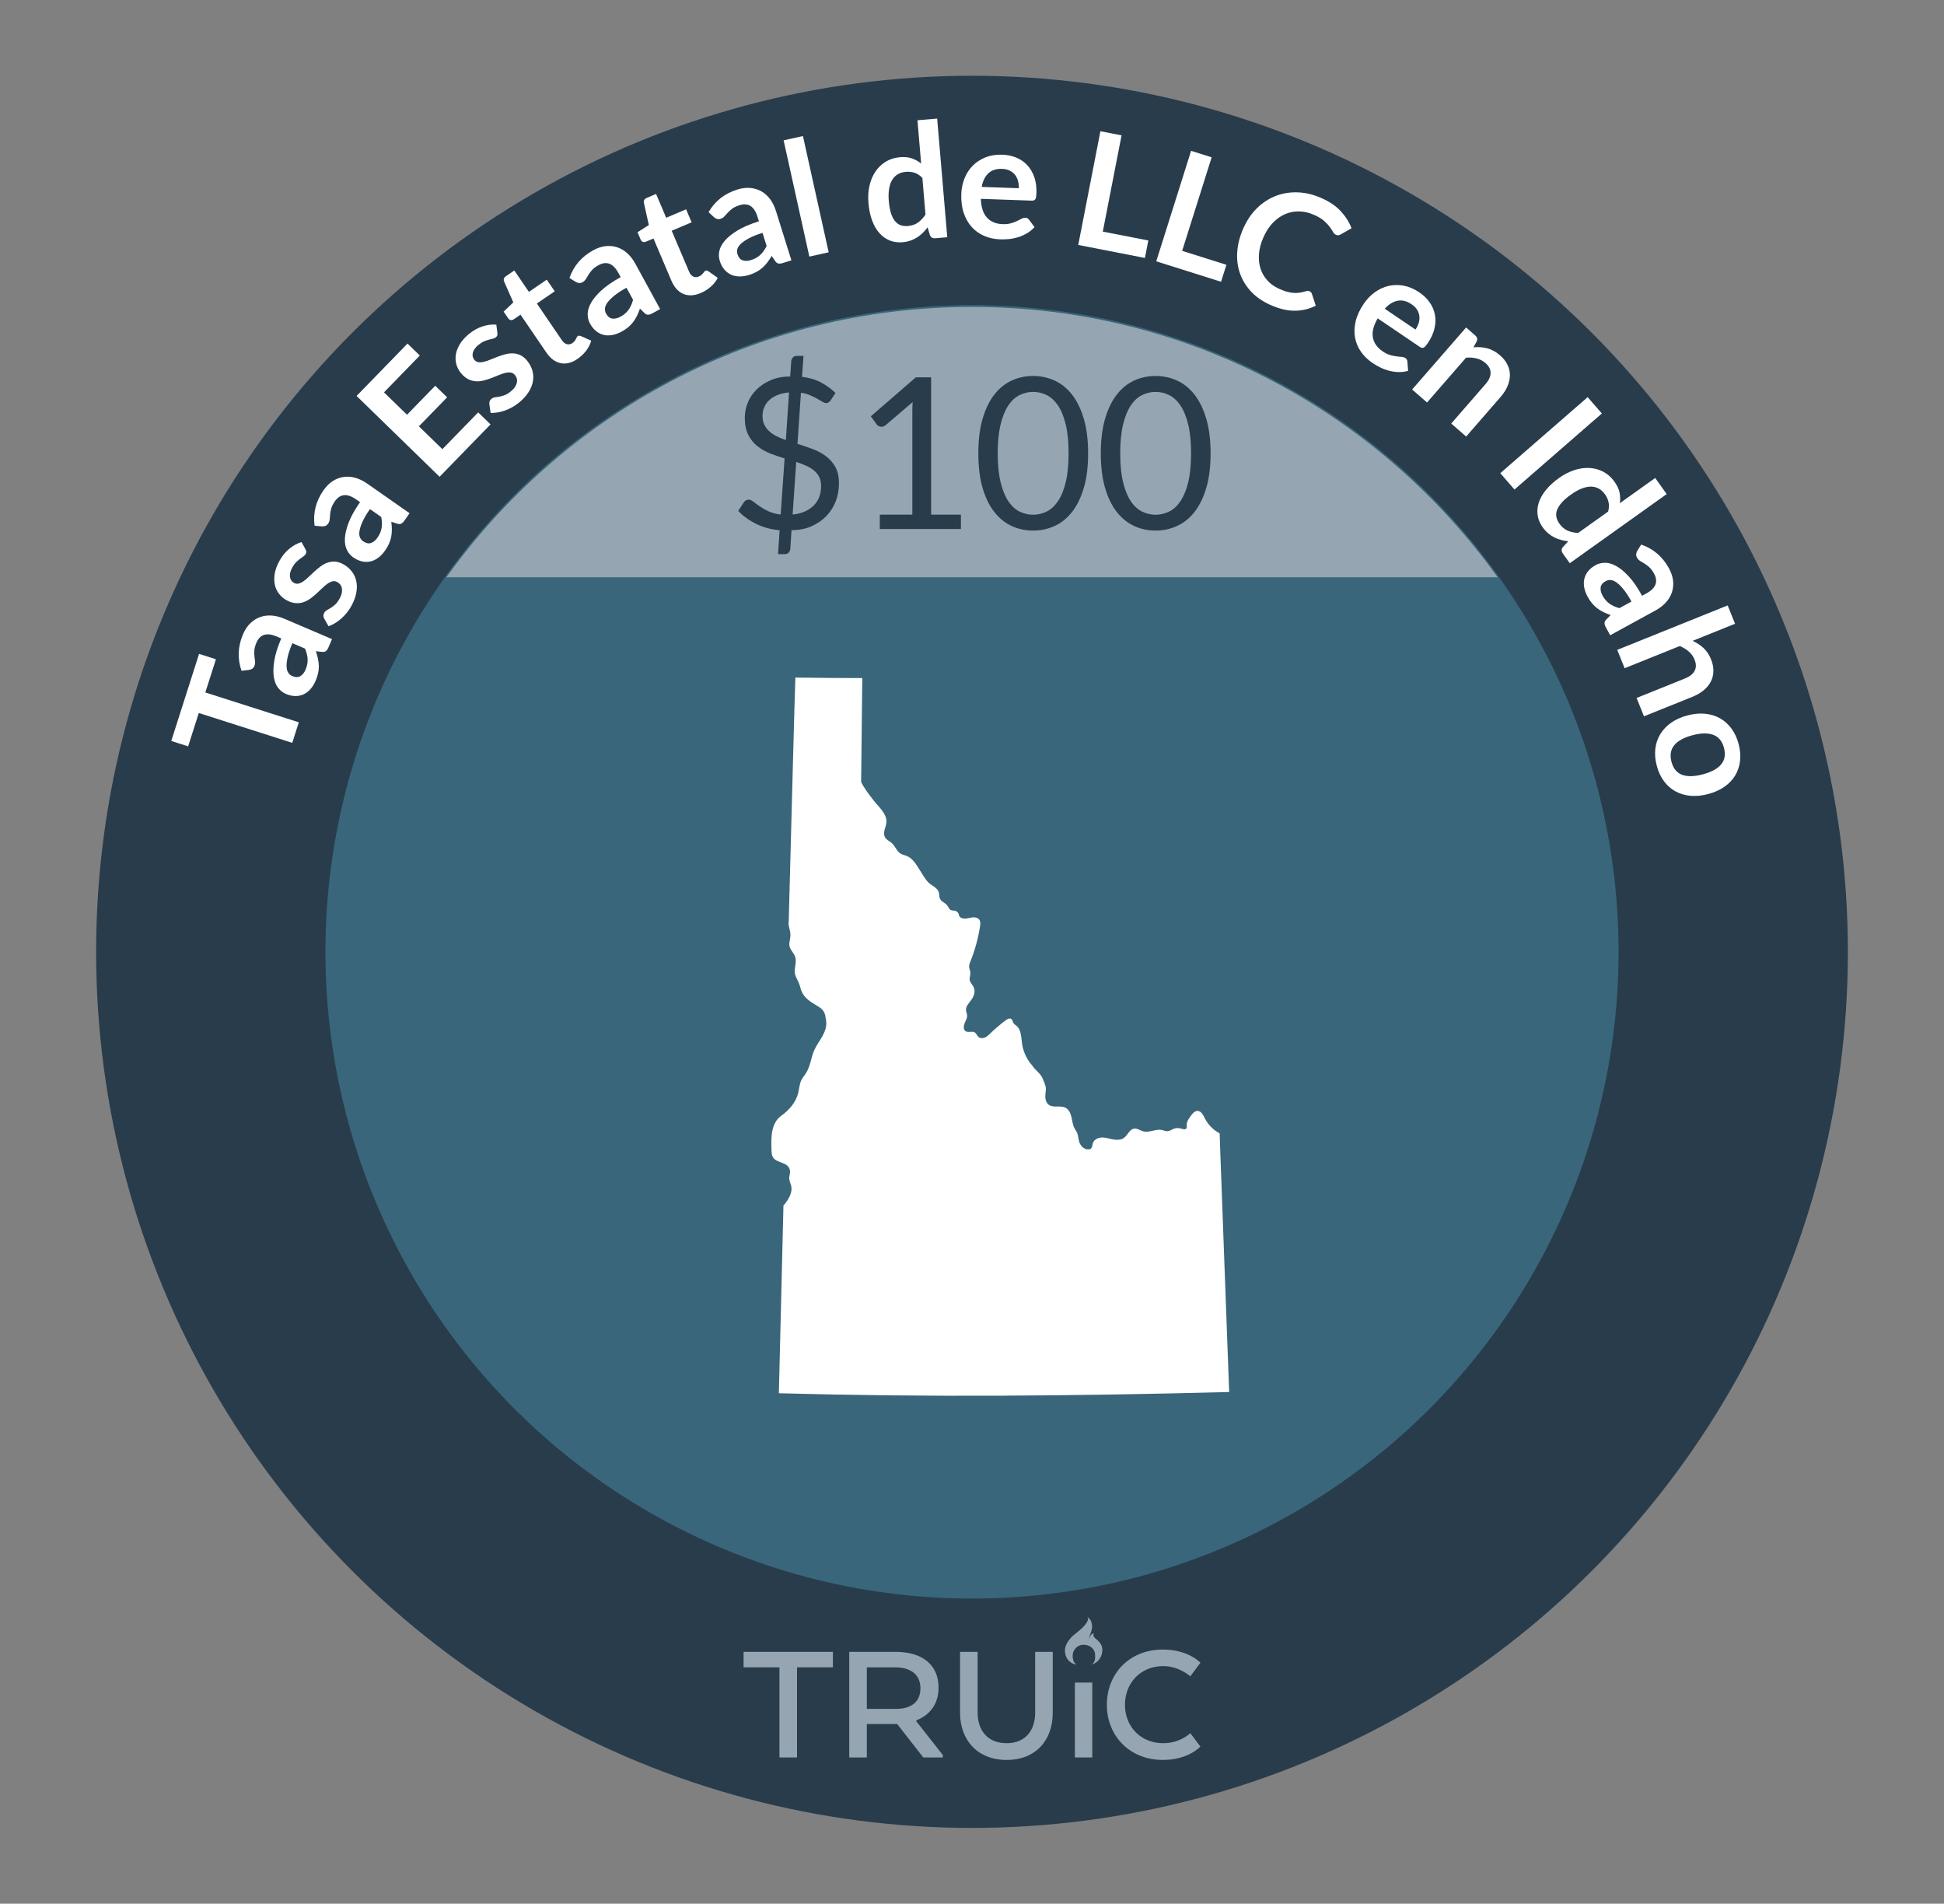
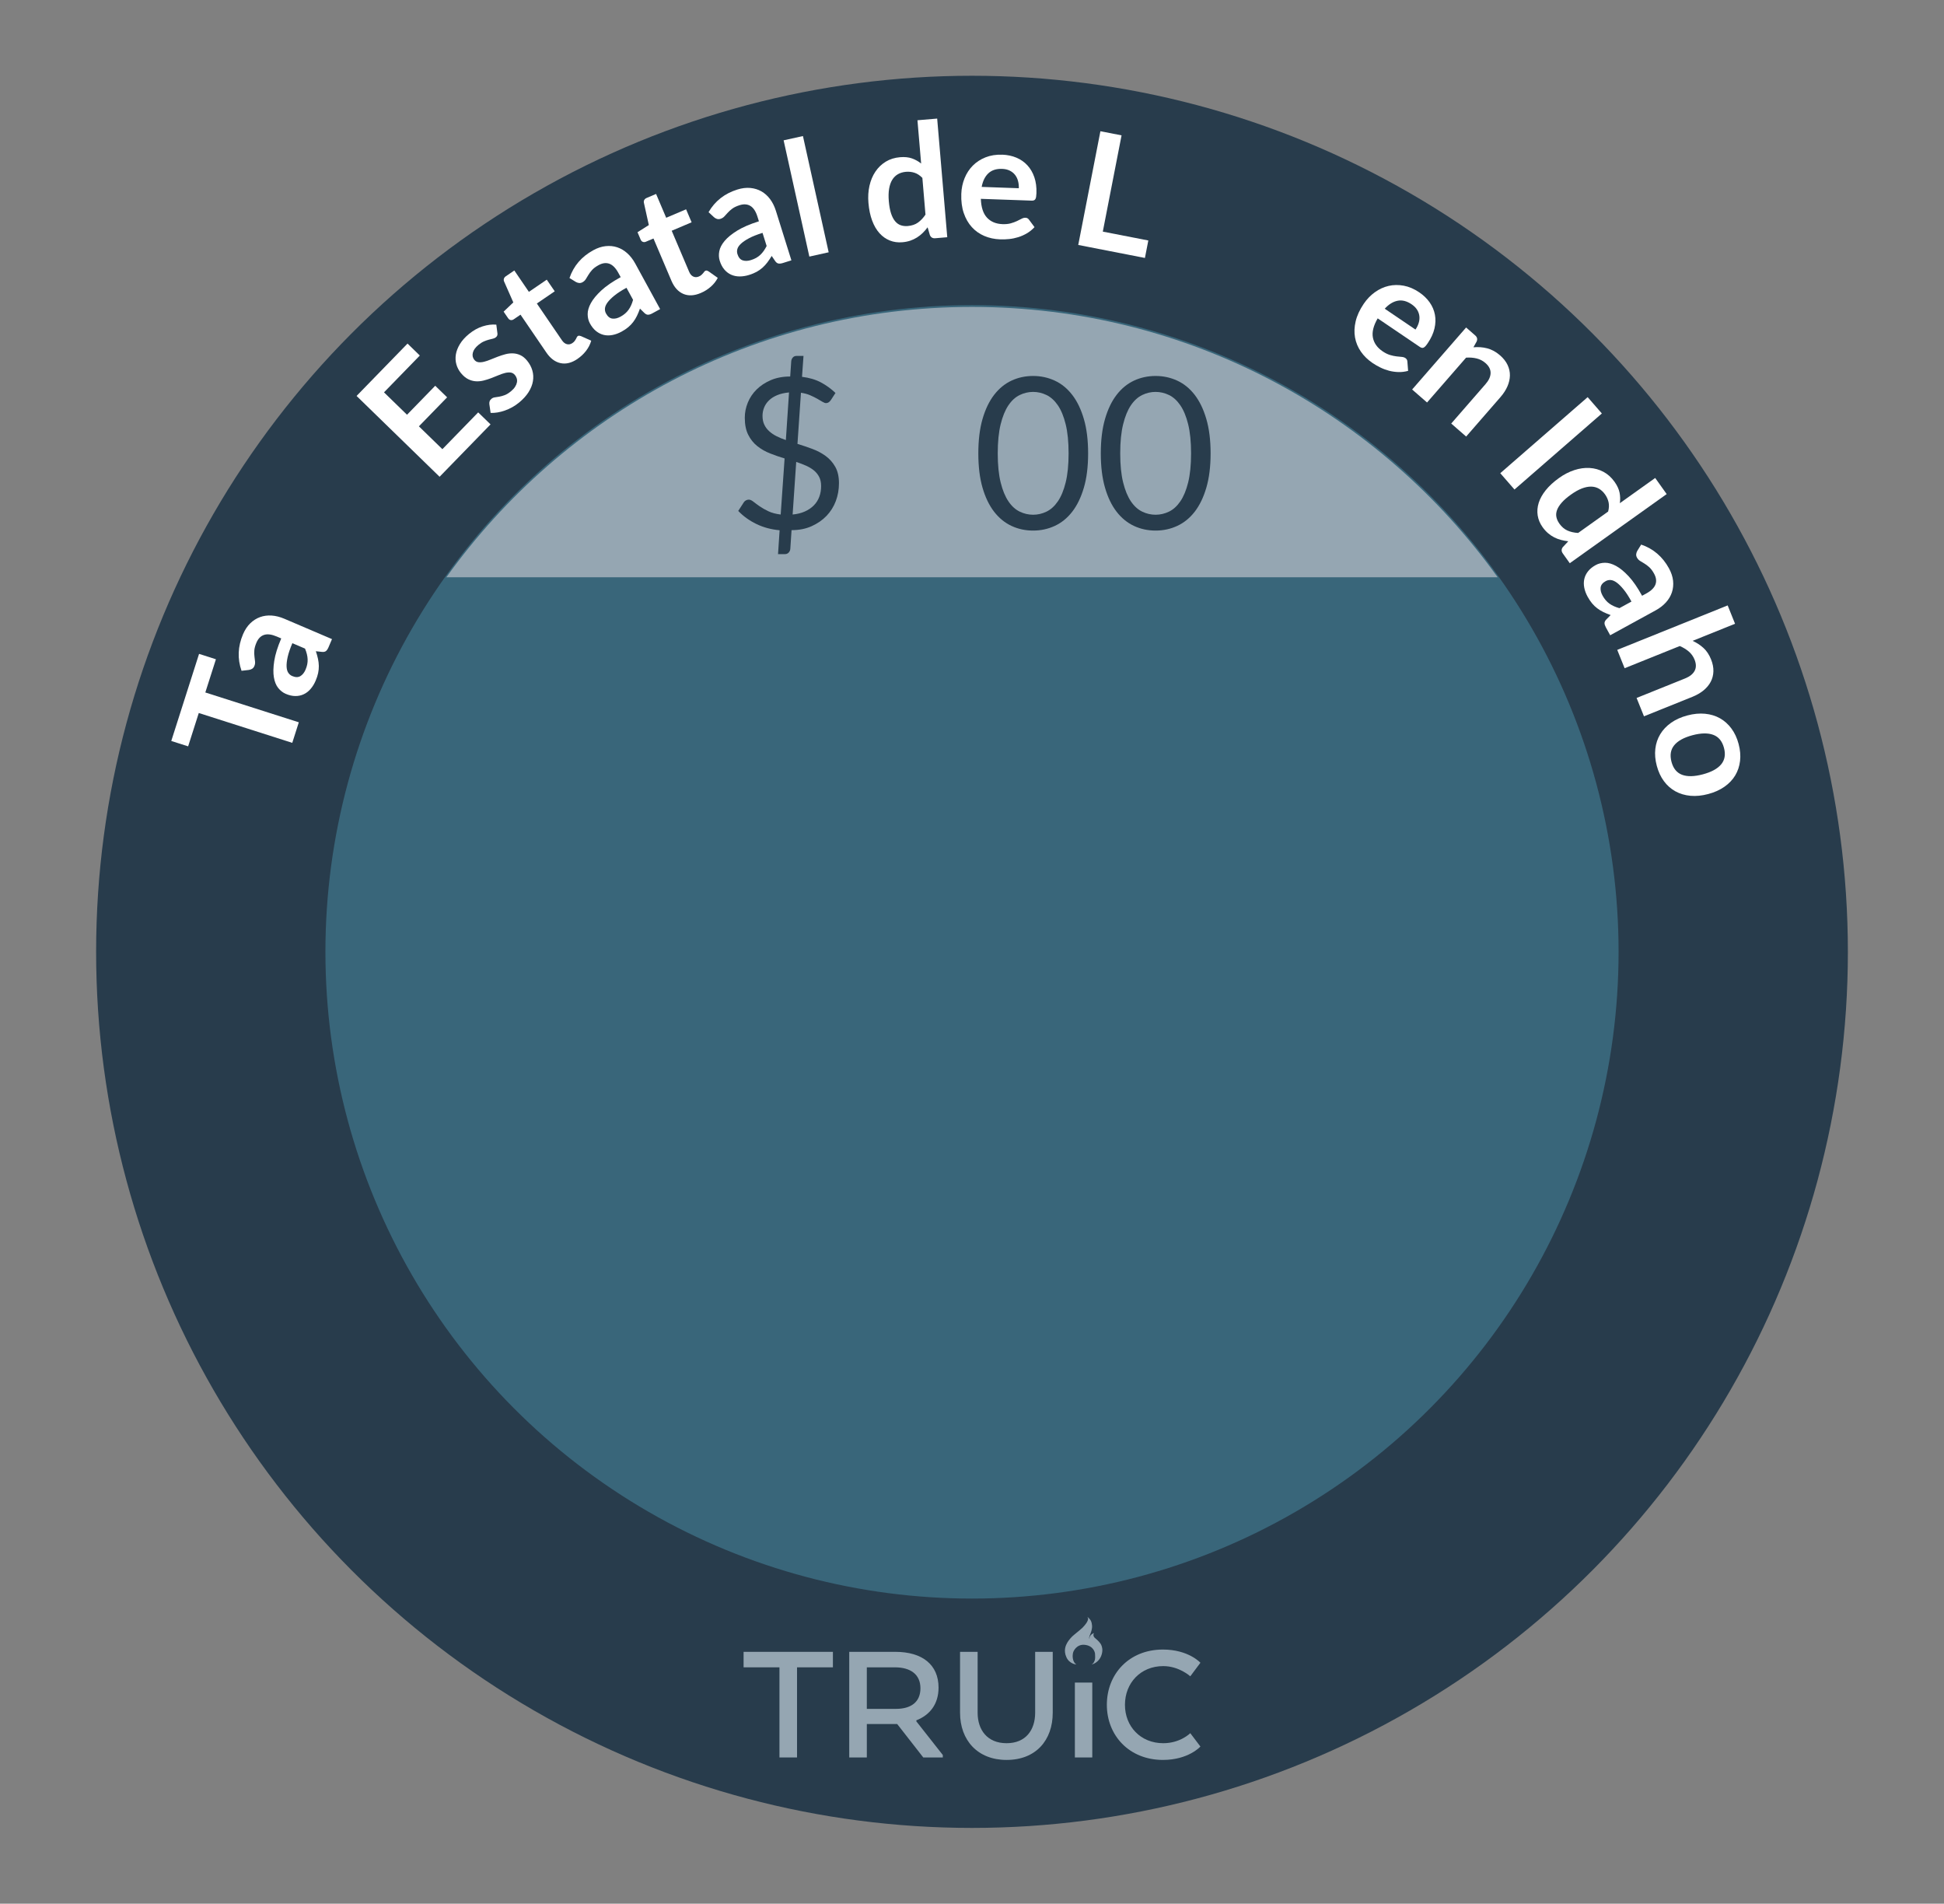
<svg xmlns="http://www.w3.org/2000/svg" id="an" data-name="Idaho" viewBox="0 0 206.27 201.946">
  <rect x="0" y="0" width="206.27" height="201.946" fill="#808080" stroke="none" />
  <defs>
    <style>
      .az {
        fill: #fff;
      }

      .ba {
        fill: #95a6b2;
      }

      .bb {
        fill: #283c4c;
      }

      .bc {
        fill: #39667a;
      }
    </style>
  </defs>
  <circle class="bb" cx="103.135" cy="100.973" r="92.936" />
  <circle class="bc" cx="103.135" cy="100.973" r="68.606" />
  <g>
    <path class="az" d="M21.122,69.365l1.789,.571-1.125,3.522,9.92,3.165-.695,2.179-9.919-3.166-1.13,3.538-1.789-.571,2.949-9.238Z" />
    <path class="az" d="M35.226,67.798l-.369,.867c-.078,.183-.167,.314-.266,.396-.1,.081-.244,.112-.433,.092l-.645-.07c.097,.28,.171,.548,.226,.803s.084,.506,.09,.754c.004,.25-.02,.501-.073,.755s-.142,.525-.264,.812c-.145,.339-.323,.631-.538,.879-.213,.248-.456,.436-.727,.562-.271,.128-.566,.191-.888,.189-.321,0-.662-.079-1.022-.233-.303-.13-.568-.337-.797-.621-.228-.284-.381-.664-.461-1.135-.08-.473-.066-1.049,.039-1.73,.105-.683,.354-1.479,.742-2.391l-.473-.202c-.541-.23-.989-.289-1.346-.174-.357,.116-.628,.391-.812,.824-.133,.312-.208,.588-.225,.828-.016,.239-.011,.455,.015,.647,.025,.193,.047,.37,.063,.532,.018,.16-.007,.319-.074,.476-.055,.131-.137,.228-.244,.293-.107,.064-.224,.105-.348,.12l-.768,.089c-.45-1.284-.396-2.576,.159-3.88,.2-.469,.456-.854,.767-1.156,.311-.302,.657-.521,1.04-.66,.382-.139,.792-.192,1.229-.164,.438,.03,.882,.142,1.336,.335l5.064,2.163Zm-2.805,3.238c.084-.198,.145-.388,.18-.57s.049-.362,.04-.542c-.009-.179-.036-.359-.082-.544-.046-.183-.11-.374-.194-.576l-1.343-.574c-.24,.563-.405,1.049-.497,1.457-.09,.408-.129,.75-.116,1.026,.013,.277,.071,.494,.177,.653,.106,.159,.246,.275,.419,.35,.341,.146,.628,.149,.86,.012s.418-.367,.557-.691Z" />
-     <path class="az" d="M32.421,58.29c.053,.093,.079,.176,.082,.249,0,.071-.021,.149-.068,.234-.049,.089-.127,.171-.232,.245-.106,.074-.227,.16-.363,.26-.136,.1-.276,.222-.421,.364-.144,.144-.281,.331-.41,.565-.2,.361-.282,.688-.244,.982s.182,.509,.43,.646c.163,.091,.33,.114,.501,.069,.17-.044,.347-.132,.528-.261,.183-.13,.368-.287,.559-.473s.39-.373,.599-.562c.209-.19,.426-.367,.65-.534,.225-.166,.465-.295,.719-.384,.254-.09,.52-.127,.796-.112,.277,.014,.569,.106,.876,.277,.367,.202,.668,.457,.904,.764,.235,.306,.395,.648,.477,1.032,.083,.383,.082,.798-.002,1.248-.084,.448-.262,.918-.533,1.409-.146,.263-.312,.506-.498,.729-.186,.225-.385,.43-.597,.612-.212,.184-.43,.343-.651,.474-.223,.133-.442,.237-.659,.312l-.463-.812c-.055-.101-.083-.201-.087-.301-.003-.099,.027-.205,.09-.318,.063-.115,.155-.204,.275-.27,.122-.066,.256-.146,.404-.238,.149-.094,.306-.212,.471-.357,.164-.144,.324-.355,.479-.634,.12-.218,.198-.42,.232-.604,.035-.185,.037-.352,.01-.5-.027-.147-.085-.276-.17-.386-.086-.108-.188-.195-.307-.263-.178-.099-.354-.127-.527-.082-.173,.043-.35,.129-.531,.258-.183,.13-.369,.288-.561,.477-.193,.188-.394,.379-.604,.569-.21,.191-.43,.37-.662,.537-.231,.167-.478,.292-.738,.377-.262,.086-.541,.115-.838,.09s-.613-.131-.951-.317c-.312-.174-.574-.401-.788-.682s-.359-.6-.437-.957c-.078-.356-.08-.75-.008-1.179,.073-.43,.241-.88,.502-1.352,.291-.523,.644-.955,1.056-1.289,.413-.335,.841-.568,1.282-.699l.43,.784Z" />
-     <path class="az" d="M43.458,54.443l-.539,.773c-.114,.162-.229,.273-.342,.332s-.262,.06-.441,.002l-.616-.202c.036,.295,.055,.572,.056,.833,.002,.261-.021,.513-.066,.757-.047,.244-.122,.484-.227,.724-.104,.237-.245,.484-.424,.74-.211,.302-.446,.552-.706,.751-.26,.198-.536,.332-.827,.401s-.594,.07-.907,.003c-.313-.066-.632-.212-.954-.438-.27-.188-.487-.445-.651-.771-.164-.325-.237-.728-.22-1.205,.02-.478,.15-1.04,.393-1.686,.243-.646,.648-1.375,1.217-2.189l-.421-.294c-.482-.335-.91-.484-1.282-.444-.374,.041-.694,.253-.964,.639-.194,.279-.324,.533-.39,.765-.064,.232-.104,.444-.119,.638-.014,.195-.029,.372-.045,.533-.017,.163-.073,.312-.171,.452-.081,.116-.181,.194-.3,.236-.118,.04-.24,.057-.363,.047l-.771-.071c-.178-1.348,.14-2.604,.95-3.764,.292-.419,.621-.744,.986-.976,.367-.232,.751-.377,1.153-.434,.403-.058,.815-.026,1.237,.092,.422,.119,.835,.319,1.239,.601l4.515,3.155Zm-3.409,2.595c.123-.176,.221-.351,.293-.521,.071-.17,.122-.345,.15-.522,.028-.177,.039-.359,.031-.548-.007-.189-.032-.391-.072-.605l-1.197-.836c-.351,.502-.611,.942-.784,1.324-.172,.38-.279,.708-.324,.98-.045,.273-.031,.499,.039,.676,.071,.178,.184,.32,.339,.428,.304,.213,.584,.275,.84,.188,.256-.086,.484-.274,.686-.562Z" />
    <path class="az" d="M43.241,36.446l1.304,1.269-3.8,3.906,2.442,2.376,2.993-3.075,1.262,1.227-2.994,3.077,2.492,2.424,3.799-3.904,1.311,1.274-5.407,5.556-8.808-8.573,5.406-5.556Z" />
    <path class="az" d="M52.779,35.326c.014,.107,.008,.193-.017,.262-.024,.067-.074,.133-.148,.193-.079,.065-.182,.113-.307,.144-.126,.029-.271,.065-.434,.108s-.339,.104-.524,.184c-.188,.081-.384,.206-.59,.376-.318,.263-.516,.537-.587,.824-.072,.286-.019,.539,.161,.759,.119,.144,.267,.226,.441,.247s.371,.006,.588-.048c.216-.054,.447-.132,.692-.235,.246-.103,.5-.203,.764-.303,.263-.1,.53-.185,.801-.258,.271-.072,.54-.103,.81-.093,.268,.01,.529,.072,.781,.188,.253,.115,.49,.308,.714,.579,.267,.325,.453,.671,.56,1.042,.107,.37,.129,.75,.064,1.136-.062,.387-.217,.772-.459,1.16-.243,.387-.581,.758-1.015,1.115-.231,.19-.476,.356-.729,.496-.256,.141-.516,.258-.78,.35-.265,.093-.525,.161-.78,.202-.256,.042-.498,.058-.727,.048l-.134-.925c-.013-.114-.003-.218,.03-.311,.033-.095,.101-.183,.201-.266s.219-.132,.355-.149c.137-.016,.291-.041,.463-.072s.361-.084,.568-.159c.206-.074,.432-.212,.677-.414,.192-.159,.339-.317,.438-.477,.101-.159,.164-.312,.193-.461,.028-.148,.023-.29-.017-.422-.039-.133-.103-.251-.188-.356-.13-.157-.283-.248-.46-.271-.177-.022-.374-.008-.59,.045-.217,.054-.449,.133-.696,.238-.248,.104-.505,.207-.77,.308-.266,.102-.537,.187-.814,.257-.275,.07-.551,.097-.825,.08s-.544-.092-.812-.224c-.268-.133-.523-.349-.768-.646-.227-.275-.389-.583-.484-.924-.096-.338-.113-.688-.055-1.049,.059-.361,.201-.728,.428-1.101,.225-.372,.545-.73,.961-1.072,.464-.381,.949-.651,1.456-.812,.507-.161,.989-.221,1.448-.181l.113,.887Z" />
    <path class="az" d="M61.281,38.071c-.622,.424-1.223,.575-1.801,.452-.578-.125-1.08-.497-1.504-1.119l-2.746-4.023-.729,.497c-.095,.064-.195,.089-.305,.074s-.206-.082-.288-.204l-.471-.688,1.029-.979-.977-2.216c-.045-.106-.051-.208-.018-.307,.031-.098,.1-.182,.203-.251l.898-.614,1.547,2.268,1.896-1.293,.844,1.235-1.896,1.294,2.664,3.903c.153,.225,.329,.362,.528,.412,.198,.05,.391,.011,.578-.116,.107-.074,.188-.148,.244-.225,.055-.074,.1-.145,.135-.209,.034-.065,.063-.125,.088-.18,.024-.054,.059-.096,.101-.126,.051-.034,.103-.05,.152-.046,.051,.004,.112,.018,.185,.043l1.095,.488c-.109,.384-.291,.741-.545,1.072-.255,.331-.557,.616-.908,.856Z" />
    <path class="az" d="M70.044,32.789l-.828,.452c-.174,.095-.325,.144-.453,.146-.129,.003-.261-.062-.396-.194l-.463-.455c-.098,.28-.205,.537-.319,.771s-.247,.45-.396,.647c-.15,.198-.325,.381-.524,.549-.199,.167-.436,.325-.709,.475-.324,.177-.646,.295-.967,.357-.32,.062-.627,.061-.92-.007-.291-.067-.562-.202-.814-.401-.251-.2-.471-.472-.658-.816-.158-.288-.239-.615-.241-.98-.003-.364,.11-.757,.341-1.177,.229-.42,.596-.866,1.101-1.336s1.192-.942,2.062-1.418l-.247-.451c-.281-.517-.599-.839-.95-.97-.352-.129-.734-.082-1.147,.145-.298,.162-.527,.333-.688,.511-.161,.179-.291,.352-.391,.52-.1,.167-.191,.318-.278,.456-.086,.138-.204,.247-.353,.329-.125,.067-.25,.095-.374,.079-.125-.017-.24-.057-.347-.121l-.658-.406c.44-1.286,1.282-2.27,2.525-2.948,.447-.245,.887-.39,1.316-.434,.432-.046,.84-.005,1.227,.124,.387,.128,.742,.338,1.066,.632,.326,.294,.606,.657,.843,1.09l2.642,4.834Zm-4.209,.808c.189-.104,.354-.215,.495-.338,.14-.12,.263-.254,.366-.4,.104-.146,.195-.305,.272-.478,.077-.172,.146-.363,.204-.573l-.7-1.281c-.536,.293-.968,.573-1.29,.837-.324,.265-.566,.51-.729,.734-.161,.225-.249,.432-.265,.623-.015,.19,.022,.367,.112,.532,.178,.326,.4,.508,.669,.543s.556-.03,.864-.199Z" />
    <path class="az" d="M74.353,31.083c-.693,.296-1.312,.325-1.854,.092-.543-.234-.962-.699-1.257-1.393l-1.904-4.481-.813,.345c-.104,.044-.208,.049-.313,.013-.104-.035-.185-.122-.242-.257l-.326-.768,1.201-.759-.523-2.363c-.023-.113-.01-.214,.041-.304,.052-.09,.135-.159,.25-.209l1.001-.425,1.073,2.527,2.112-.897,.585,1.378-2.112,.896,1.849,4.35c.105,.251,.251,.42,.437,.508,.185,.087,.382,.087,.591-.002,.119-.051,.213-.107,.282-.172,.069-.062,.126-.121,.173-.179,.047-.057,.088-.109,.123-.158,.034-.049,.075-.082,.122-.103,.058-.025,.11-.03,.159-.018,.049,.014,.105,.04,.172,.08l.979,.692c-.183,.354-.43,.669-.744,.943-.314,.276-.668,.497-1.059,.662Z" />
    <path class="az" d="M83.97,27.618l-.9,.282c-.189,.06-.347,.077-.473,.054-.126-.022-.243-.112-.352-.268l-.363-.536c-.152,.255-.307,.486-.465,.693-.158,.206-.329,.393-.515,.558-.187,.165-.394,.311-.621,.436-.229,.124-.491,.233-.788,.326-.352,.111-.691,.164-1.018,.163-.328-.002-.628-.064-.901-.187-.272-.123-.513-.308-.721-.552-.207-.245-.37-.554-.487-.93-.098-.313-.113-.65-.044-1.009s.256-.721,.563-1.088c.307-.367,.753-.732,1.34-1.096,.587-.361,1.354-.691,2.301-.988l-.154-.49c-.176-.562-.424-.939-.744-1.136-.319-.196-.703-.224-1.152-.083-.324,.102-.583,.225-.775,.367-.192,.144-.354,.287-.483,.433-.13,.144-.251,.276-.362,.395s-.248,.202-.41,.253c-.136,.042-.263,.044-.383,.004-.119-.039-.225-.102-.316-.187l-.565-.525c.683-1.177,1.7-1.977,3.052-2.399,.486-.153,.945-.209,1.377-.169s.824,.16,1.178,.36c.354,.201,.662,.478,.924,.829,.261,.352,.466,.762,.613,1.233l1.646,5.256Zm-4.285-.029c.206-.064,.39-.143,.551-.233,.162-.092,.308-.199,.438-.322,.13-.122,.251-.261,.36-.415,.107-.154,.213-.329,.312-.523l-.438-1.393c-.584,.183-1.061,.372-1.429,.568-.369,.197-.655,.391-.856,.579-.202,.188-.33,.375-.382,.559-.053,.185-.051,.365,.006,.546,.111,.354,.294,.575,.55,.662s.552,.078,.887-.027Z" />
    <path class="az" d="M85.197,14.433l2.73,12.331-2.05,.455-2.73-12.333,2.05-.453Z" />
    <path class="az" d="M99.231,25.273c-.271,.023-.46-.089-.565-.336l-.241-.823c-.163,.219-.337,.418-.521,.599-.184,.18-.385,.34-.604,.478s-.457,.251-.713,.339c-.258,.087-.539,.143-.844,.169-.474,.041-.917-.021-1.329-.186s-.776-.421-1.094-.773c-.317-.351-.577-.796-.779-1.336-.202-.541-.334-1.166-.394-1.878-.055-.645-.019-1.25,.109-1.818,.128-.567,.339-1.069,.631-1.503,.293-.435,.658-.785,1.097-1.054,.438-.268,.941-.425,1.513-.474,.485-.041,.907,0,1.265,.127s.683,.308,.977,.543l-.392-4.59,2.093-.178,1.07,12.586-1.279,.108Zm-2.917-1.295c.435-.037,.797-.159,1.087-.366s.556-.488,.798-.844l-.33-3.896c-.263-.268-.539-.449-.828-.544s-.595-.128-.917-.102c-.315,.027-.597,.111-.845,.251-.246,.142-.448,.339-.606,.595-.157,.255-.268,.57-.333,.949-.064,.378-.074,.817-.032,1.32,.044,.509,.121,.936,.232,1.281,.112,.346,.254,.624,.426,.833,.171,.211,.371,.356,.6,.436,.229,.081,.479,.108,.749,.087Z" />
    <path class="az" d="M106.34,16.408c.55,.02,1.052,.126,1.507,.317,.455,.192,.844,.463,1.166,.812s.568,.771,.738,1.268,.243,1.059,.221,1.688c-.006,.158-.018,.291-.035,.395-.018,.104-.046,.185-.085,.243-.039,.058-.09,.1-.153,.122-.063,.023-.143,.034-.239,.03l-5.386-.19c.031,.896,.248,1.562,.652,1.996,.404,.435,.952,.662,1.643,.688,.34,.013,.635-.017,.884-.088,.249-.07,.468-.151,.655-.24,.188-.091,.352-.172,.493-.246s.277-.109,.407-.104c.086,.003,.158,.021,.22,.059,.061,.036,.112,.086,.156,.149l.584,.787c-.241,.263-.511,.482-.806,.656-.295,.173-.602,.31-.92,.409s-.641,.166-.968,.199c-.327,.034-.644,.046-.95,.034-.605-.021-1.166-.142-1.68-.36-.514-.22-.957-.532-1.327-.939-.372-.408-.657-.905-.857-1.494-.2-.588-.287-1.265-.261-2.029,.021-.595,.138-1.15,.35-1.668,.21-.517,.502-.962,.876-1.338,.373-.374,.823-.667,1.349-.875,.526-.208,1.115-.301,1.767-.278Zm-.011,1.506c-.611-.021-1.096,.134-1.454,.468-.357,.333-.596,.815-.714,1.445l3.941,.141c.01-.272-.019-.53-.084-.772-.064-.245-.17-.459-.317-.646-.146-.188-.334-.336-.562-.45-.229-.113-.499-.175-.811-.186Z" />
    <path class="az" d="M117.013,24.57l4.831,.941-.361,1.853-7.075-1.379,2.352-12.064,2.244,.438-1.99,10.212Z" />
-     <path class="az" d="M125.434,26.61l4.694,1.48-.567,1.8-6.875-2.168,3.696-11.722,2.181,.687-3.129,9.923Z" />
-     <path class="az" d="M138.961,30.9c.114,.053,.192,.141,.235,.266l.418,1.262c-.709,.358-1.464,.536-2.262,.534-.799,0-1.663-.211-2.592-.631-.832-.377-1.516-.856-2.051-1.441-.534-.583-.922-1.234-1.163-1.953-.241-.72-.327-1.485-.261-2.301,.067-.815,.289-1.639,.666-2.471,.381-.842,.868-1.549,1.464-2.122s1.261-.999,1.995-1.275c.734-.277,1.519-.397,2.351-.359,.831,.037,1.674,.249,2.525,.635,.831,.375,1.498,.838,1.999,1.385,.502,.548,.876,1.142,1.121,1.78l-1.135,.653c-.069,.043-.146,.073-.232,.091-.085,.017-.185,0-.299-.051-.118-.055-.219-.155-.301-.305s-.193-.32-.336-.516c-.142-.194-.338-.404-.587-.629-.249-.227-.599-.439-1.048-.643-.527-.239-1.053-.365-1.577-.382s-1.022,.073-1.493,.271c-.473,.196-.907,.499-1.307,.905-.398,.407-.736,.917-1.012,1.526-.285,.629-.449,1.229-.492,1.8-.045,.571,.01,1.095,.163,1.567,.152,.473,.396,.893,.728,1.258s.736,.654,1.211,.869c.284,.129,.548,.229,.791,.303,.244,.073,.479,.119,.702,.141,.224,.021,.446,.017,.667-.011s.451-.08,.692-.158c.072-.022,.144-.036,.213-.039,.07-.003,.139,.011,.205,.041Z" />
+     <path class="az" d="M125.434,26.61Z" />
    <path class="az" d="M150.589,31.01c.455,.31,.824,.665,1.108,1.069,.284,.405,.47,.84,.557,1.308,.088,.466,.071,.955-.049,1.466s-.356,1.025-.71,1.547c-.089,.131-.168,.236-.239,.315-.07,.078-.138,.132-.202,.161-.062,.028-.128,.036-.193,.021-.066-.014-.139-.047-.219-.102l-4.461-3.023c-.451,.776-.62,1.455-.509,2.038,.112,.581,.454,1.066,1.026,1.455,.281,.19,.547,.321,.795,.395,.249,.073,.477,.121,.684,.145,.205,.024,.389,.042,.548,.055,.159,.012,.293,.054,.401,.127,.07,.049,.121,.104,.153,.167,.033,.062,.051,.133,.053,.21l.078,.977c-.345,.095-.688,.138-1.031,.128-.343-.011-.675-.058-.998-.142-.321-.086-.631-.201-.926-.347-.295-.145-.569-.303-.823-.475-.501-.342-.911-.741-1.23-1.2-.318-.458-.527-.959-.625-1.501-.098-.543-.075-1.116,.068-1.721,.143-.605,.428-1.224,.857-1.857,.334-.492,.728-.901,1.182-1.227,.453-.326,.938-.549,1.453-.668s1.053-.127,1.608-.024c.556,.104,1.104,.339,1.644,.703Zm-.809,1.27c-.506-.345-1-.469-1.48-.377-.479,.092-.938,.374-1.373,.845l3.264,2.213c.153-.225,.267-.457,.341-.699,.074-.24,.099-.478,.074-.714-.025-.236-.104-.462-.238-.68-.134-.217-.329-.413-.587-.588Z" />
    <path class="az" d="M149.836,41.319l5.727-6.578,.968,.844c.205,.178,.256,.393,.152,.64l-.343,.614c.251-.021,.499-.022,.744-.006,.243,.018,.483,.057,.719,.119,.235,.062,.466,.153,.69,.274,.226,.12,.449,.278,.672,.472,.358,.312,.624,.65,.796,1.014,.172,.364,.255,.736,.249,1.119-.006,.381-.094,.767-.264,1.157-.17,.389-.415,.768-.734,1.134l-3.645,4.188-1.584-1.379,3.645-4.187c.35-.402,.527-.794,.533-1.175,.006-.383-.177-.735-.549-1.06-.273-.238-.584-.398-.932-.483-.348-.084-.721-.113-1.12-.085l-4.142,4.757-1.583-1.379Z" />
    <path class="az" d="M160.695,51.929l-1.507-1.732,9.272-8.067,1.506,1.732-9.271,8.067Z" />
    <path class="az" d="M165.819,58.703c-.157-.222-.158-.44,0-.658l.586-.627c-.271-.029-.532-.077-.78-.143-.249-.066-.489-.157-.72-.275-.229-.118-.448-.265-.654-.442-.205-.177-.397-.389-.575-.639-.276-.387-.449-.801-.518-1.237-.069-.438-.033-.885,.107-1.336,.141-.452,.392-.902,.753-1.352,.361-.448,.833-.881,1.415-1.296,.525-.375,1.065-.651,1.62-.832,.554-.18,1.093-.254,1.615-.223,.523,.03,1.012,.165,1.465,.406s.846,.594,1.179,1.059c.282,.397,.461,.782,.535,1.154,.073,.371,.083,.744,.029,1.117l3.751-2.676,1.219,1.71-10.283,7.333-.745-1.044Zm-.371-3.17c.253,.355,.542,.604,.868,.748,.324,.145,.702,.23,1.133,.257l3.184-2.271c.096-.361,.112-.69,.046-.988-.065-.298-.192-.578-.38-.841-.185-.258-.4-.458-.646-.599-.247-.141-.521-.214-.82-.219-.299-.005-.628,.06-.986,.196-.357,.137-.742,.353-1.152,.646-.416,.295-.744,.579-.984,.853-.24,.272-.407,.536-.501,.79-.093,.255-.116,.501-.068,.738s.15,.467,.309,.688Z" />
    <path class="az" d="M170.849,67.387l-.453-.828c-.095-.175-.144-.324-.146-.453-.002-.128,.062-.261,.195-.397l.454-.461c-.28-.099-.536-.206-.771-.319-.234-.114-.449-.247-.648-.397-.197-.148-.381-.323-.548-.522-.167-.2-.325-.436-.476-.709-.177-.323-.296-.646-.358-.967-.062-.321-.06-.628,.007-.919,.066-.293,.2-.564,.4-.815,.199-.251,.471-.472,.814-.659,.289-.158,.617-.238,.982-.242,.364-.002,.756,.11,1.177,.34,.42,.229,.865,.595,1.336,1.1s.944,1.192,1.42,2.062l.45-.245c.517-.284,.84-.602,.969-.952,.131-.353,.082-.735-.144-1.147-.163-.298-.335-.527-.513-.688-.179-.16-.352-.29-.519-.39-.167-.099-.319-.192-.457-.277-.138-.086-.247-.204-.329-.354-.068-.124-.095-.248-.078-.374,.016-.124,.055-.239,.119-.346l.406-.658c1.286,.438,2.27,1.28,2.95,2.521,.245,.448,.39,.888,.436,1.317,.044,.431,.003,.841-.124,1.227-.128,.387-.339,.742-.632,1.067-.294,.325-.656,.606-1.089,.844l-4.832,2.645Zm-.811-4.208c.104,.189,.216,.354,.338,.494,.12,.141,.255,.262,.4,.366,.146,.104,.305,.194,.478,.271,.172,.077,.364,.146,.574,.204l1.28-.7c-.293-.537-.572-.968-.838-1.29-.265-.324-.51-.566-.734-.728-.225-.162-.433-.249-.623-.265s-.368,.023-.533,.112c-.325,.178-.506,.401-.542,.67-.034,.268,.032,.556,.2,.864Z" />
    <path class="az" d="M171.599,68.94l11.717-4.717,.783,1.947-4.502,1.812c.427,.195,.809,.444,1.145,.749s.607,.711,.812,1.221c.178,.442,.261,.864,.248,1.267-.013,.401-.107,.771-.286,1.108-.18,.339-.433,.642-.761,.912-.328,.269-.719,.494-1.17,.677l-5.149,2.072-.784-1.947,5.148-2.072c.494-.199,.831-.468,1.01-.806s.176-.734-.008-1.192c-.136-.336-.339-.62-.609-.854-.271-.232-.592-.427-.959-.585l-5.852,2.355-.783-1.947Z" />
    <path class="az" d="M184.478,78.925c.168,.629,.219,1.228,.152,1.794-.066,.565-.238,1.079-.514,1.54-.277,.46-.656,.86-1.141,1.199-.484,.341-1.059,.599-1.721,.774-.668,.179-1.297,.24-1.887,.187-.588-.055-1.119-.212-1.594-.473-.474-.262-.881-.62-1.22-1.078-.339-.459-.591-1.003-.759-1.633s-.219-1.229-.153-1.798c.065-.567,.239-1.085,.521-1.55,.28-.464,.662-.868,1.146-1.211s1.06-.603,1.728-.78c.662-.177,1.289-.236,1.879-.18,.59,.058,1.119,.218,1.589,.483,.469,.266,.874,.628,1.214,1.089,.339,.461,.593,1.006,.76,1.636Zm-7.121,1.896c.186,.701,.56,1.157,1.12,1.369,.561,.21,1.296,.195,2.205-.047,.908-.241,1.557-.594,1.943-1.058s.487-1.046,.3-1.746c-.189-.713-.568-1.174-1.138-1.387-.569-.212-1.307-.197-2.21,.043s-1.547,.593-1.93,1.06c-.384,.464-.48,1.053-.291,1.766Z" />
  </g>
  <path class="ba" d="M158.912,61.24c-12.448-17.36-32.784-28.682-55.777-28.682s-43.328,11.322-55.776,28.682h111.553Z" />
  <g>
    <path class="bb" d="M82.722,56.25c-.904-.082-1.727-.304-2.471-.666-.742-.362-1.383-.823-1.92-1.384l.594-.919c.051-.082,.127-.148,.223-.201,.098-.053,.199-.078,.303-.078,.143,0,.303,.07,.482,.213,.18,.142,.398,.304,.66,.487,.262,.183,.574,.36,.936,.531,.363,.173,.797,.288,1.307,.348l.414-5.948c-.523-.157-1.037-.335-1.541-.534-.504-.198-.955-.456-1.355-.774s-.721-.719-.963-1.202c-.244-.482-.365-1.088-.365-1.813,0-.547,.107-1.08,.32-1.601s.521-.983,.93-1.388c.406-.404,.908-.735,1.506-.994,.598-.258,1.285-.387,2.062-.387l.111-1.636c.016-.142,.07-.27,.168-.381,.098-.112,.229-.168,.393-.168h.74l-.158,2.218c.785,.097,1.461,.299,2.027,.604,.568,.307,1.076,.677,1.523,1.109l-.48,.739c-.15,.225-.322,.336-.516,.336-.105,0-.234-.046-.387-.14-.152-.093-.338-.201-.555-.325-.217-.123-.467-.246-.75-.369s-.609-.211-.975-.264l-.369,5.423c.537,.164,1.066,.345,1.59,.539,.523,.195,.994,.446,1.412,.754,.418,.307,.756,.691,1.014,1.152s.387,1.036,.387,1.726c0,.675-.113,1.309-.336,1.9-.225,.593-.551,1.113-.98,1.563-.43,.449-.957,.814-1.58,1.096s-1.336,.422-2.135,.422l-.133,2.005c-.016,.143-.074,.268-.174,.376-.102,.107-.23,.162-.387,.162h-.74l.168-2.532Zm-1.814-12.132c0,.358,.062,.67,.191,.935,.125,.266,.301,.499,.525,.7,.225,.202,.486,.378,.785,.527s.623,.283,.975,.403l.336-5.053c-.486,.045-.906,.142-1.262,.291-.354,.149-.645,.336-.873,.561-.229,.224-.398,.476-.51,.756s-.168,.573-.168,.88Zm6.217,7.438c0-.374-.068-.694-.207-.964-.139-.269-.326-.5-.564-.694-.24-.194-.52-.362-.842-.504-.32-.142-.664-.272-1.029-.393l-.381,5.579c.484-.045,.916-.151,1.293-.319s.695-.383,.953-.644c.258-.262,.451-.566,.582-.913,.131-.348,.195-.73,.195-1.148Z" />
-     <path class="bb" d="M93.353,54.593h3.451v-10.945c0-.329,.012-.661,.033-.997l-2.867,2.453c-.074,.06-.15,.103-.225,.129s-.145,.039-.213,.039c-.111,0-.213-.024-.303-.072-.09-.049-.156-.106-.201-.174l-.627-.863,4.771-4.134h1.625v14.564h3.16v1.523h-8.605v-1.523Z" />
    <path class="bb" d="M115.456,48.095c0,1.404-.15,2.62-.453,3.646-.303,1.027-.715,1.877-1.238,2.549s-1.141,1.173-1.854,1.501c-.713,.329-1.477,.493-2.291,.493-.822,0-1.586-.164-2.291-.493-.707-.328-1.32-.829-1.844-1.501-.521-.672-.934-1.521-1.232-2.549-.299-1.026-.447-2.242-.447-3.646s.148-2.621,.447-3.652c.299-1.03,.711-1.884,1.232-2.56,.523-.676,1.137-1.178,1.844-1.507,.705-.328,1.469-.493,2.291-.493,.814,0,1.578,.165,2.291,.493,.713,.329,1.33,.831,1.854,1.507s.936,1.529,1.238,2.56c.303,1.031,.453,2.248,.453,3.652Zm-2.072,0c0-1.225-.104-2.254-.309-3.086-.205-.833-.48-1.503-.828-2.012-.348-.508-.75-.871-1.205-1.092s-.93-.331-1.422-.331-.967,.11-1.424,.331c-.455,.221-.855,.584-1.197,1.092-.344,.509-.619,1.179-.824,2.012-.205,.832-.309,1.861-.309,3.086s.104,2.252,.309,3.081,.48,1.497,.824,2.005c.342,.508,.742,.872,1.197,1.093,.457,.22,.93,.33,1.424,.33s.967-.11,1.422-.33c.455-.221,.857-.585,1.205-1.093s.623-1.176,.828-2.005,.309-1.856,.309-3.081Z" />
    <path class="bb" d="M128.452,48.095c0,1.404-.152,2.62-.455,3.646-.301,1.027-.715,1.877-1.236,2.549-.523,.672-1.143,1.173-1.855,1.501-.713,.329-1.477,.493-2.291,.493-.82,0-1.584-.164-2.291-.493-.705-.328-1.32-.829-1.842-1.501-.523-.672-.934-1.521-1.232-2.549-.299-1.026-.449-2.242-.449-3.646s.15-2.621,.449-3.652c.299-1.03,.709-1.884,1.232-2.56,.521-.676,1.137-1.178,1.842-1.507,.707-.328,1.471-.493,2.291-.493,.814,0,1.578,.165,2.291,.493,.713,.329,1.332,.831,1.855,1.507,.521,.676,.936,1.529,1.236,2.56,.303,1.031,.455,2.248,.455,3.652Zm-2.072,0c0-1.225-.104-2.254-.309-3.086-.205-.833-.482-1.503-.83-2.012-.346-.508-.748-.871-1.203-1.092-.457-.221-.93-.331-1.424-.331s-.967,.11-1.422,.331-.855,.584-1.199,1.092c-.344,.509-.617,1.179-.822,2.012-.207,.832-.309,1.861-.309,3.086s.102,2.252,.309,3.081c.205,.829,.479,1.497,.822,2.005s.744,.872,1.199,1.093c.455,.22,.93,.33,1.422,.33s.967-.11,1.424-.33c.455-.221,.857-.585,1.203-1.093,.348-.508,.625-1.176,.83-2.005s.309-1.856,.309-3.081Z" />
  </g>
  <g>
    <path class="ba" d="M78.9,175.23h9.476v1.643h-3.806v9.561h-1.865v-9.561h-3.805v-1.643Z" />
    <path class="ba" d="M90.109,175.23h4.899c2.845,0,4.578,1.363,4.578,3.791,0,1.756-.923,2.913-2.355,3.474v.112l2.807,3.567v.261h-2.072l-2.769-3.548h-3.221v3.548h-1.866v-11.204Zm4.842,1.643h-2.976v4.407h3.089c1.564,0,2.6-.691,2.6-2.185,0-1.475-1.055-2.222-2.713-2.222Z" />
    <path class="ba" d="M101.867,181.692v-6.462h1.865v6.462c0,1.81,1.018,3.23,3.071,3.23s3.033-1.419,3.033-3.23v-6.462h1.865v6.462c0,2.913-1.789,5.005-4.898,5.005-3.071,0-4.936-2.092-4.936-5.005Z" />
    <rect class="ba" x="114.051" y="178.491" width="1.846" height="7.943" />
    <path class="ba" d="M127.371,185.276s-1.262,1.42-3.975,1.42c-3.599,0-5.953-2.615-5.953-5.846,0-3.267,2.354-5.863,5.953-5.863,2.713,0,3.975,1.4,3.975,1.4l-1.074,1.438s-1.186-1.082-2.864-1.082c-2.411,0-4.069,1.792-4.069,4.108,0,2.297,1.658,4.071,4.069,4.071,1.809,0,2.864-1.064,2.864-1.064l1.074,1.418Z" />
    <path class="ba" d="M114.216,176.572s-.726-.037-1.061-.763-.065-1.285,.084-1.545,.456-.633,.735-.847,.851-.71,.881-.742c.028-.03,.374-.386,.488-.617,.096-.195,.158-.335,.065-.484-.027-.044-.054-.074-.007-.039,.043,.032,.19,.162,.257,.259,.074,.107,.178,.228,.216,.656s-.233,1.005-.233,1.005c0,0-.065,.157-.073,.254-.005,.062,.007,.103,.034,.165,.005,.011-.01-.1,0-.159,.015-.079,.038-.14,.14-.261,.018-.022,.054-.055,.082-.076,.159-.119,.238-.132,.25-.138,.015-.007-.003,.014-.003,.014,0,0-.105,.137-.017,.343,.043,.099,.125,.166,.302,.315s.415,.404,.493,.586c.1,.233,.176,.528,.056,.977-.156,.586-.586,.968-1.071,1.098,0,0,.168-.13,.214-.205,0,0,.074-.112,.121-.27s.037-.501,.019-.68c-.019-.177-.205-.838-1.089-.931s-1.201,.717-1.201,.717c0,0-.14,.298-.056,.763s.372,.605,.372,.605Z" />
  </g>
-   <path class="az" d="M106.434,148.058c-8.239,.034-16.032-.047-23.792-.259l.487-19.921s1.029-1.062,.83-2.036c-.056-.276-.209-.538-.219-.822s.125-.562,.078-.844c-.153-.958-1.363-.721-1.793-1.399-.126-.191-.152-.434-.161-.666-.052-1.392-.091-2.948,1.041-3.757,.842-.603,1.564-1.442,1.801-2.453,.102-.429,.118-.884,.306-1.286,.134-.282,.352-.522,.521-.792,.452-.727,.52-1.626,.861-2.409,.231-.529,.589-.991,.868-1.495s.49-1.087,.39-1.654c-.079-.429-.065-.741-.339-1.086-.236-.295-.592-.472-.919-.669-.545-.319-1.07-.737-1.325-1.314-.124-.287-.177-.596-.292-.885,0-.005-.002-.009-.007-.013-.136-.351-.362-.667-.425-1.037-.098-.582,.217-1.198,.027-1.764-.131-.4-.505-.698-.597-1.115-.084-.38,.091-.775,.094-1.166,.01-.564-.263-.933-.18-1.492,.158-5.822,.666-25.387,.704-25.843,7.198,.081,6.053,.029,7.101,.052l-.123,11.027c.361,.715,.86,1.352,1.353,1.985,.512,.654,1.408,1.403,1.33,2.299-.026,.272-.131,.529-.197,.794-.065,.269-.082,.563,.057,.8,.16,.271,.482,.392,.716,.602,.359,.32,.506,.855,.915,1.108,.21,.128,.46,.168,.687,.264,.702,.29,1.066,1.047,1.483,1.68,.397,.603,.572,1.033,1.183,1.426,.302,.192,.625,.418,.722,.763,.058,.213,.02,.444,.109,.642,.139,.313,.518,.429,.741,.683,.121,.14,.187,.318,.313,.457,.137,.151,.34,.114,.517,.143,.128,.024,.241,.094,.325,.188,.1,.105,.09,.203,.137,.327,.081,.233,.355,.321,.58,.327,.278,.006,.546-.091,.815-.127,.275-.032,.594,.019,.756,.247,.137,.199,.11,.466,.073,.706-.198,1.276-.538,2.53-1.023,3.725-.068,.175-.14,.35-.135,.535,.002,.219,.121,.421,.138,.642,.015,.264-.117,.527-.073,.79,.047,.282,.29,.485,.414,.743,.224,.464,.028,.977-.253,1.367-.241,.345-.632,.708-.547,1.169,.025,.134,.086,.261,.106,.395,.05,.32-.144,.613-.265,.912-.122,.294-.136,.707,.144,.86,.276,.154,.657-.055,.931,.109,.177,.106,.239,.342,.398,.479,.182,.162,.467,.157,.692,.058s.402-.274,.576-.445c.514-.495,1.054-.952,1.623-1.382,.176-.133,.419-.259,.596-.129,.132,.095,.144,.288,.226,.425,.081,.128,.219,.207,.333,.306,.506,.44,.486,1.211,.575,1.876,.082,.571,.279,1.126,.572,1.625,.146,.249,.319,.489,.516,.705,.084,.094,.142,.203,.227,.301,.096,.106,.2,.206,.3,.307,.158,.157,.315,.314,.436,.501,.082,.133,.146,.273,.206,.419,.085,.203,.162,.413,.225,.626,.093,.297,.033,.566,.003,.867-.045,.404,.013,.87,.331,1.121,.491,.386,1.257,.044,1.806,.334,.359,.191,.537,.611,.629,1.009s.128,.82,.322,1.175c.087,.16,.199,.302,.268,.47,.172,.416,.115,.856,.36,1.254,.191,.313,.536,.554,.921,.497,.052-.005,.101-.019,.145-.041,.194-.112,.18-.395,.25-.609,.12-.384,.554-.588,.957-.601,.399-.007,.791,.126,1.186,.2,.394,.07,.834,.075,1.157-.161,.4-.288,.578-.898,1.063-.978,.347-.059,.667,.206,1.007,.291,.635,.159,1.292-.281,1.931-.152,.213,.042,.419,.151,.634,.131,.212-.015,.396-.154,.595-.238,.261-.11,.559-.122,.826-.043,.202,.063,.48,.15,.58-.036,.046-.085,.028-.186,.019-.285-.025-.396,.224-.747,.465-1.068,.177-.228,.392-.482,.683-.484,.392,.004,.607,.446,.781,.799,.344,.675,.905,1.234,1.57,1.588l.07,2.108,.933,25.188,.006,.137c-8.58,.226-16.472,.358-23.992,.388Z" />
</svg>